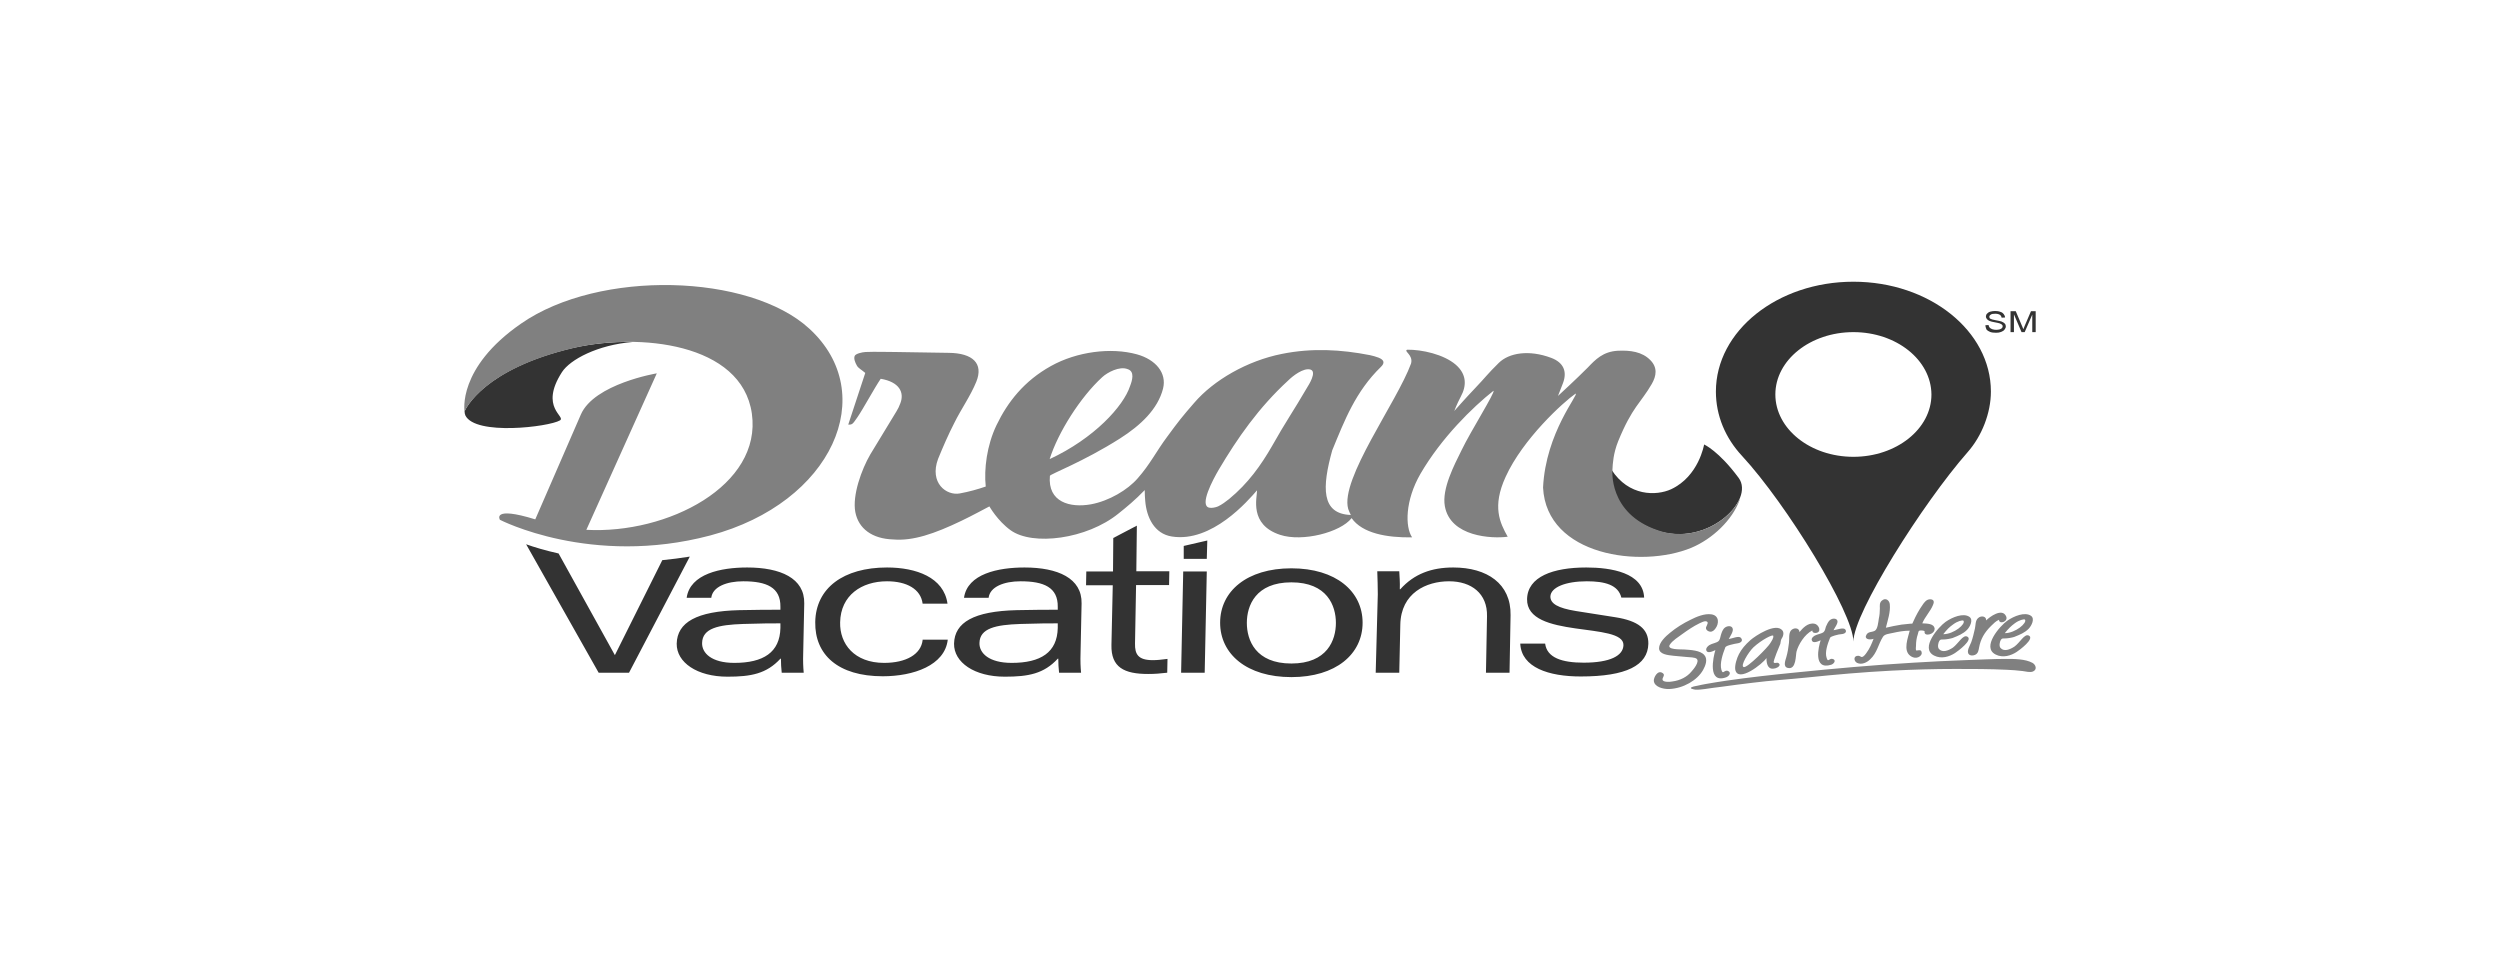
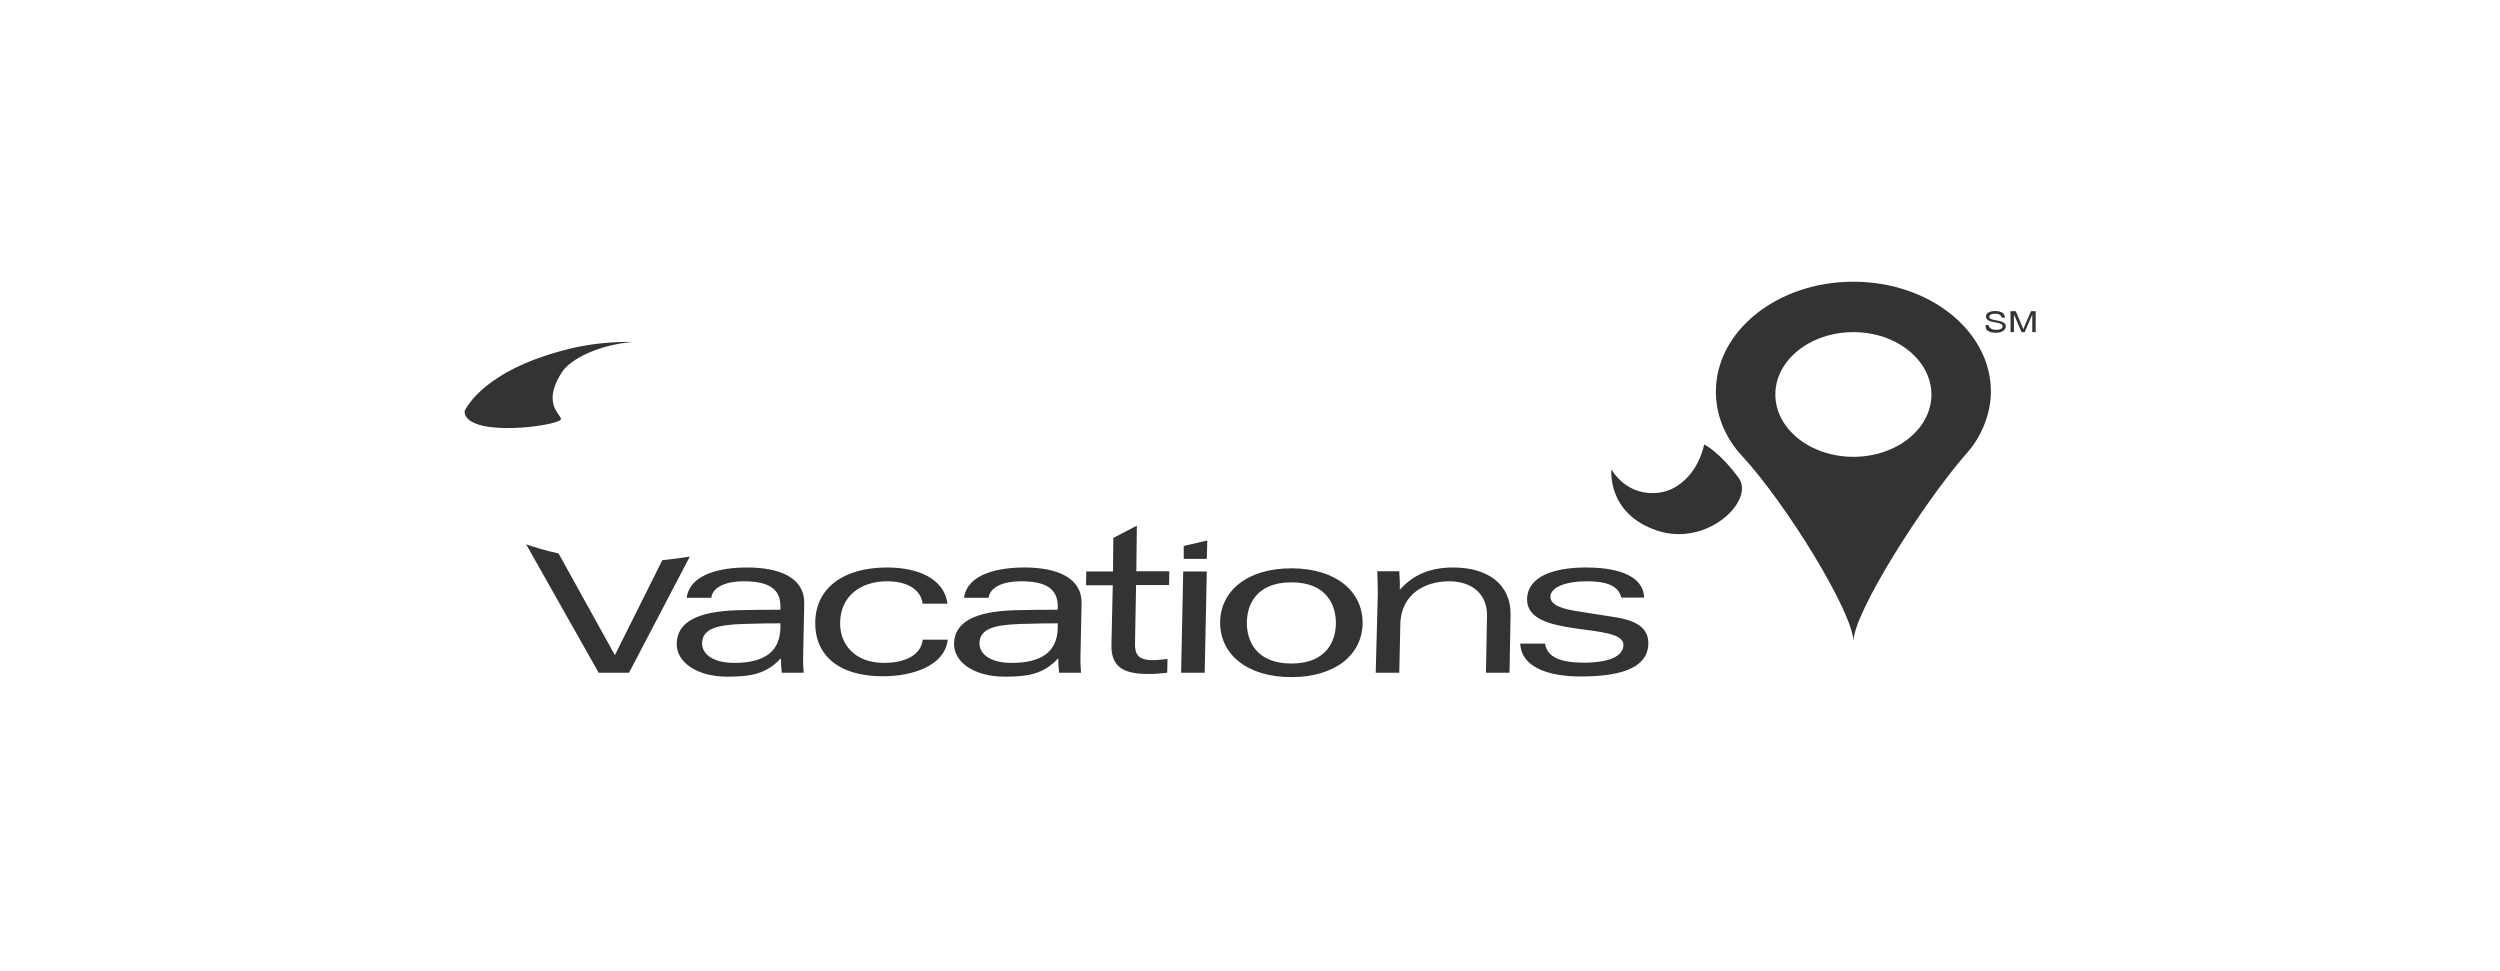
<svg xmlns="http://www.w3.org/2000/svg" width="175" height="68" viewBox="0 0 175 68" fill="none">
  <path d="M90.396 39.782C93.513 39.782 95.382 41.393 95.382 43.59C95.382 45.787 93.513 47.398 90.396 47.398C87.279 47.398 85.409 45.787 85.409 43.59C85.409 41.393 87.279 39.782 90.396 39.782ZM90.396 46.446C92.907 46.446 93.513 44.805 93.513 43.605C93.513 42.404 92.907 40.764 90.396 40.764C87.884 40.764 87.279 42.404 87.279 43.605C87.279 44.805 87.884 46.446 90.396 46.446ZM48.066 41.847C48.304 40.163 50.467 39.724 52.3 39.724C54.629 39.724 56.334 40.471 56.297 42.243L56.224 45.728C56.205 46.27 56.224 46.709 56.26 47.09H54.72C54.684 46.768 54.665 46.431 54.665 46.109H54.629C53.657 47.163 52.575 47.368 50.926 47.368C48.799 47.368 47.351 46.372 47.369 45.054C47.406 43.561 48.762 42.785 51.751 42.711C52.997 42.682 53.859 42.682 54.629 42.682V42.477C54.647 41.115 53.657 40.69 52.026 40.69C50.871 40.69 49.881 41.071 49.789 41.847H48.066ZM54.629 43.634C54.079 43.634 53.272 43.634 52.007 43.678C50.302 43.736 49.166 43.971 49.147 45.011C49.129 45.713 49.807 46.402 51.402 46.402C53.437 46.402 54.592 45.669 54.629 43.956V43.634ZM64.584 44.805C64.474 45.801 63.428 46.402 61.889 46.402C59.799 46.402 58.772 45.069 58.809 43.561C58.845 41.672 60.312 40.69 62.09 40.69C63.465 40.69 64.455 41.232 64.584 42.257H66.325C66.068 40.412 64.125 39.724 62.09 39.724C59.047 39.724 57.104 41.159 57.067 43.546C57.03 45.831 58.662 47.339 61.797 47.339C63.942 47.339 66.142 46.577 66.343 44.776H64.584V44.805ZM67.48 41.847C67.718 40.163 69.882 39.724 71.715 39.724C74.043 39.724 75.748 40.471 75.711 42.243L75.638 45.728C75.62 46.27 75.638 46.709 75.675 47.09H74.135C74.098 46.768 74.08 46.431 74.08 46.109H74.043C73.072 47.163 71.99 47.368 70.34 47.368C68.213 47.368 66.765 46.372 66.783 45.054C66.82 43.561 68.177 42.785 71.165 42.711C72.412 42.682 73.273 42.682 74.043 42.682V42.477C74.061 41.115 73.072 40.69 71.44 40.69C70.285 40.69 69.295 41.071 69.203 41.847H67.48ZM74.043 43.634C73.493 43.634 72.686 43.634 71.422 43.678C69.717 43.736 68.58 43.971 68.562 45.011C68.543 45.713 69.222 46.402 70.817 46.402C72.852 46.402 74.007 45.669 74.043 43.956V43.634ZM77.911 40.002H76.041L76.023 40.969H77.893L77.801 45.142C77.765 46.724 78.7 47.178 80.368 47.178C80.863 47.178 81.175 47.148 81.706 47.09L81.725 46.123C81.248 46.182 81.01 46.211 80.698 46.211C79.671 46.211 79.433 45.801 79.451 45.04L79.525 40.954H81.835L81.853 39.987H79.543L79.58 36.795L77.93 37.659L77.911 40.002ZM82.825 40.002H84.475L84.328 47.09H82.678L82.825 40.002ZM82.861 38.216L84.511 37.835L84.475 39.123H82.861V38.216ZM96.299 47.09H97.949L98.022 43.736C98.059 41.496 99.856 40.69 101.432 40.69C103.009 40.69 104.127 41.554 104.091 43.136L104.017 47.09H105.667L105.74 43.063C105.777 40.852 104.091 39.724 101.726 39.724C100.222 39.724 98.994 40.163 98.022 41.247H97.986C98.004 40.749 97.967 40.339 97.949 39.987H96.409C96.427 40.559 96.446 41.056 96.446 41.598L96.299 47.09ZM106.419 45.069C106.51 46.724 108.399 47.353 110.654 47.353C113.844 47.353 115.347 46.577 115.384 45.069C115.402 44.015 114.65 43.458 113.092 43.209L110.305 42.77C109.059 42.565 108.527 42.257 108.527 41.76C108.545 41.115 109.59 40.69 111.075 40.69C112.34 40.69 113.275 40.939 113.495 41.833H115.09C115.017 40.09 112.78 39.724 111.039 39.724C108.71 39.724 106.932 40.368 106.895 41.935C106.84 44.761 113.679 43.502 113.642 45.157C113.624 45.904 112.707 46.387 110.855 46.387C109.352 46.387 108.289 46.05 108.16 45.054H106.419V45.069ZM112.799 32.87C112.799 32.87 112.469 35.946 115.97 37.132C119.508 38.333 122.863 35.023 121.708 33.456C120.315 31.567 119.288 31.113 119.288 31.113C119.288 31.113 118.922 33.339 116.978 34.247C115.952 34.716 114.009 34.76 112.799 32.87ZM40.146 24.348C33.876 25.812 32.611 28.594 32.52 28.785C32.52 28.887 32.538 28.99 32.575 29.078C33.271 30.513 38.423 29.883 39.193 29.429C39.651 29.151 37.726 28.55 39.339 26.046C39.908 25.168 41.833 24.142 44.289 23.938C42.822 23.908 41.392 24.069 40.146 24.348ZM44.032 47.09L48.286 38.962C47.626 39.065 46.984 39.153 46.361 39.211L43.042 45.86L39.101 38.743C38.184 38.538 37.396 38.303 36.828 38.098L41.906 47.09H44.032ZM139.363 27.408C139.363 28.902 138.739 30.513 137.731 31.655C134.596 35.228 129.738 42.916 129.738 44.908C129.738 42.916 125.063 35.287 121.947 31.919C120.773 30.659 120.113 29.092 120.113 27.408C120.113 23.161 124.422 19.72 129.738 19.72C135.055 19.72 139.363 23.161 139.363 27.408ZM129.738 23.249C126.731 23.249 124.275 25.197 124.275 27.613C124.275 30.015 126.713 31.977 129.738 31.977C132.745 31.977 135.201 30.029 135.201 27.613C135.183 25.197 132.745 23.249 129.738 23.249Z" fill="#333333" />
-   <path d="M119.435 43.883C119.435 43.868 119.398 43.956 119.435 43.883C119.49 43.736 119.655 43.517 119.398 43.487C119.27 43.473 119.068 43.59 118.958 43.634C118.537 43.839 118.152 44.102 117.785 44.366C117.492 44.586 117.07 44.835 116.887 45.128C116.648 45.494 117.62 45.45 117.895 45.464C118.335 45.494 119.032 45.523 119.307 45.86C119.563 46.153 119.38 46.607 119.215 46.9C118.812 47.617 117.84 48.188 116.85 48.232C116.392 48.247 115.787 48.071 115.768 47.646C115.75 47.456 116.025 46.856 116.392 47.119C116.612 47.266 116.3 47.456 116.392 47.617C116.483 47.764 116.905 47.734 117.052 47.705C117.62 47.632 118.097 47.383 118.408 47.002C118.555 46.841 118.977 46.328 118.775 46.123C118.665 46.006 118.243 46.006 118.097 45.992C117.785 45.962 117.455 45.933 117.143 45.904C116.74 45.86 116.135 45.801 116.135 45.377C116.135 44.981 116.575 44.556 116.905 44.293C117.327 43.941 117.822 43.634 118.335 43.385C118.738 43.18 119.307 42.931 119.802 43.004C120.37 43.092 120.333 43.678 120.077 44C120.003 44.102 119.893 44.22 119.728 44.22C119.527 44.205 119.362 44.044 119.435 43.883ZM120.755 45.362C120.773 45.23 120.975 45.186 121.122 45.142C121.305 45.084 121.507 45.054 121.672 45.025C121.947 44.967 122.002 44.791 121.855 44.644C121.708 44.483 121.25 44.703 121.012 44.732C121.103 44.556 121.36 44.19 121.287 44C121.232 43.795 120.957 43.795 120.773 43.912C120.59 44.029 120.517 44.278 120.462 44.454C120.425 44.571 120.407 44.776 120.297 44.879C120.15 45.011 119.838 45.04 119.655 45.157C119.527 45.245 119.417 45.362 119.435 45.494C119.49 45.787 119.875 45.596 120.077 45.508C119.93 45.977 119.508 47.881 120.828 47.412C121.03 47.339 121.213 47.09 120.975 46.973C120.7 46.841 120.608 47.28 120.498 46.885C120.37 46.446 120.59 45.787 120.755 45.362ZM128.088 44.688C128.106 44.571 128.308 44.527 128.436 44.483C128.62 44.425 128.803 44.395 128.968 44.381C129.225 44.337 129.28 44.176 129.151 44.044C129.005 43.912 128.565 44.088 128.345 44.117C128.418 43.956 128.675 43.634 128.62 43.458C128.565 43.268 128.29 43.268 128.125 43.385C127.96 43.502 127.886 43.722 127.813 43.868C127.776 43.985 127.758 44.161 127.648 44.249C127.501 44.366 127.208 44.395 127.025 44.498C126.915 44.571 126.786 44.674 126.823 44.805C126.878 45.069 127.245 44.908 127.446 44.82C127.3 45.245 126.896 46.929 128.18 46.533C128.363 46.475 128.546 46.241 128.326 46.138C128.051 46.021 127.978 46.416 127.868 46.065C127.721 45.655 127.941 45.054 128.088 44.688ZM124.513 46.431C124.678 46.563 124.477 46.724 124.275 46.782C123.798 46.914 123.652 46.563 123.652 46.065C123.395 46.46 121.672 47.822 121.47 46.885C121.415 46.577 121.58 46.065 121.727 45.787C121.91 45.435 122.167 45.128 122.533 44.805C122.845 44.527 124.312 43.546 124.77 44.132C124.88 44.278 124.843 44.498 124.752 44.644C124.697 44.732 124.678 44.761 124.66 44.849C124.642 44.923 124.642 44.996 124.623 45.069C124.587 45.157 124.092 46.314 124.165 46.372C124.257 46.475 124.385 46.328 124.513 46.431ZM122.735 45.318C122.387 45.655 121.8 46.621 122.057 46.694C122.313 46.782 123.78 45.274 123.908 45.04C124.018 44.864 124.165 44.659 124.128 44.513C124.128 44.366 123.303 44.791 122.735 45.318ZM127.08 44.307C127.538 44.293 127.355 43.736 127.025 43.663C126.548 43.561 126.181 43.985 125.961 44.249C125.961 43.927 125.54 43.912 125.357 44.147C125.192 44.366 125.265 44.747 125.228 44.996C125.192 45.333 125.137 45.669 125.045 45.992C124.99 46.197 124.788 46.665 125.137 46.753C125.76 46.914 125.687 45.831 125.76 45.596C125.888 45.128 126.31 44.41 126.86 44.132C126.86 44.249 126.933 44.307 127.08 44.307ZM135.421 44C135.385 43.648 134.89 43.648 134.56 43.634C134.743 43.18 135.128 42.799 135.311 42.345C135.385 42.184 135.421 41.965 135.128 41.95C134.853 41.935 134.688 42.184 134.578 42.345C134.45 42.521 134.34 42.711 134.23 42.902C134.12 43.092 134.028 43.297 133.9 43.575C133.845 43.707 133.881 43.634 133.68 43.663C133.496 43.693 133.295 43.693 133.111 43.722C132.745 43.78 132.378 43.854 132.011 43.941C132.14 43.414 132.341 42.843 132.286 42.301C132.268 42.052 132.011 41.789 131.718 42.052C131.553 42.199 131.59 42.418 131.59 42.594C131.59 42.828 131.571 43.077 131.516 43.312C131.48 43.531 131.443 44.059 131.223 44.161C131.021 44.264 130.783 44.205 130.655 44.425C130.471 44.732 130.838 44.82 131.15 44.718C131.021 45.054 130.875 45.406 130.655 45.699C130.6 45.772 130.471 45.977 130.325 45.992C130.27 45.992 130.178 45.904 130.086 45.904C129.72 45.889 129.756 46.285 129.995 46.402C130.325 46.563 130.71 46.358 130.911 46.153C131.406 45.699 131.48 45.084 131.81 44.571C131.938 44.381 132.231 44.366 132.488 44.307C132.873 44.22 133.276 44.147 133.68 44.147C133.57 44.615 133.185 45.538 133.735 45.918C134.175 46.226 134.541 45.889 134.523 45.713C134.505 45.538 134.45 45.494 134.248 45.523C133.991 45.567 134.266 45.611 134.138 45.523C134.083 45.479 134.12 45.274 134.12 45.215C134.12 44.937 134.156 44.659 134.248 44.395C134.303 44.22 134.266 44.132 134.468 44.132C134.633 44.132 134.688 44.161 134.725 44.19C134.633 44.6 135.458 44.425 135.421 44C135.44 44.117 135.421 43.883 135.421 44ZM139.381 43.81C139.546 43.649 139.711 43.473 139.931 43.385C139.931 43.736 140.609 43.517 140.426 43.136C140.151 42.536 139.271 43.18 139.033 43.429C139.051 43.136 138.684 43.063 138.464 43.268C138.263 43.444 138.299 43.78 138.244 44C138.171 44.322 138.098 44.644 137.988 44.952C137.914 45.157 137.621 45.596 137.823 45.801C137.914 45.904 138.098 45.904 138.244 45.845C138.483 45.743 138.501 45.508 138.538 45.318C138.648 44.732 138.904 44.278 139.381 43.81ZM142.003 44.483C142.058 44.513 141.966 44.469 142.003 44.483C142.479 44.688 141.343 45.523 141.159 45.64C140.774 45.889 140.206 46.08 139.693 45.816C138.684 45.303 140.004 43.81 140.499 43.458C140.976 43.121 141.746 42.814 142.168 43.107C142.461 43.312 142.204 43.81 142.003 44.015C141.728 44.293 141.398 44.425 140.994 44.586C140.866 44.63 140.536 44.688 140.408 44.688C140.188 44.703 140.151 44.659 140.059 44.791C139.986 44.908 139.913 45.23 140.041 45.362C140.279 45.626 140.683 45.479 141.013 45.259C141.398 44.981 141.709 44.352 142.003 44.483ZM141.746 43.37C141.673 43.326 141.343 43.4 141.031 43.634C140.774 43.824 140.591 44 140.334 44.322C141.086 44.322 141.929 43.59 141.746 43.37ZM137.694 44.556C137.749 44.571 137.658 44.527 137.694 44.556C138.171 44.761 137.034 45.596 136.851 45.713C136.466 45.962 135.898 46.153 135.385 45.889C134.376 45.377 135.696 43.883 136.191 43.531C136.668 43.195 137.438 42.887 137.859 43.18C138.153 43.385 137.896 43.883 137.694 44.088C137.419 44.366 137.089 44.498 136.686 44.659C136.558 44.703 136.228 44.761 136.1 44.761C135.88 44.776 135.843 44.732 135.751 44.864C135.678 44.981 135.605 45.303 135.733 45.435C135.971 45.699 136.375 45.552 136.704 45.333C137.089 45.04 137.401 44.425 137.694 44.556ZM137.438 43.444C137.364 43.4 137.034 43.473 136.723 43.707C136.448 43.898 136.283 44.073 136.026 44.395C136.778 44.395 137.639 43.663 137.438 43.444ZM140.426 46.123C139.473 46.123 138.501 46.182 137.548 46.211C136.356 46.255 135.146 46.314 133.955 46.387C131.186 46.548 128.436 46.797 125.687 47.075C124.073 47.236 122.46 47.412 120.847 47.646C120.37 47.72 119.875 47.793 119.398 47.881C119.215 47.91 119.032 47.954 118.83 47.998C118.702 48.027 118.555 48.042 118.427 48.1C118.207 48.203 118.592 48.261 118.665 48.276C118.903 48.291 119.105 48.261 119.343 48.232C119.747 48.174 120.132 48.115 120.535 48.071C121.25 47.969 121.965 47.881 122.68 47.793C123.945 47.632 125.21 47.559 126.475 47.427C128.455 47.222 130.435 47.046 132.433 46.944C133.9 46.87 135.385 46.826 136.869 46.826C138.079 46.826 139.289 46.826 140.481 46.885C140.848 46.9 141.214 46.929 141.581 46.973C141.801 47.002 142.113 47.09 142.314 47.002C142.626 46.856 142.498 46.533 142.278 46.402C141.764 46.123 140.994 46.123 140.426 46.123C142.351 46.123 140.224 46.123 140.426 46.123ZM56.645 23C52.465 19.163 41.961 18.841 36.479 22.649C31.988 25.753 32.52 28.799 32.52 28.799C32.52 28.799 33.674 25.885 40.146 24.362C44.674 23.293 51.916 23.981 52.63 28.946C53.346 33.998 46.727 37.395 41.044 37.088L45.976 26.134C45.976 26.134 41.594 26.866 40.659 29.019C40.348 29.722 38.991 32.856 37.469 36.356C34.389 35.404 34.994 36.385 34.994 36.385C34.994 36.385 41.374 39.695 49.716 37.483C58.277 35.199 61.632 27.555 56.645 23ZM121.763 34.95C121.782 34.965 121.782 34.994 121.763 35.023C121.268 36.385 119.893 37.718 118.39 38.347C114.889 39.797 108.252 38.919 108.014 34.13C108.197 30.264 110.58 27.54 110.287 27.555C109.444 28.14 106.602 30.718 105.392 33.383C104.439 35.462 104.989 36.59 105.539 37.571C104.439 37.718 101.524 37.586 101.139 35.433C100.919 34.218 101.799 32.548 102.312 31.509C102.954 30.176 104.659 27.481 104.549 27.35C103.082 28.506 100.901 30.645 99.434 33.163C98.352 35.038 98.352 36.883 98.847 37.615C97.087 37.644 95.364 37.337 94.612 36.268C93.843 37.264 91.166 37.952 89.608 37.439C87.426 36.722 87.994 34.847 87.994 34.32C87.371 35.038 84.841 37.996 82.036 37.557C80.79 37.366 80.258 36.195 80.166 35.067C80.148 34.847 80.13 34.584 80.13 34.306C79.47 34.994 78.865 35.492 78.296 35.946C76.078 37.747 72.283 38.23 70.743 37.117C69.827 36.458 69.258 35.448 69.258 35.448C69.258 35.448 67.92 36.165 67.297 36.458C65.408 37.366 63.905 37.879 62.53 37.762C61.045 37.718 60.092 37 59.872 35.843C59.652 34.672 60.312 32.856 60.917 31.816C61.522 30.806 62.145 29.81 62.75 28.799C62.86 28.624 62.952 28.433 63.025 28.228C63.319 27.467 62.952 26.735 61.65 26.515C61.21 27.159 60.422 28.624 60.019 29.209C59.689 29.678 59.67 29.737 59.377 29.722L60.569 26.105C60.312 25.885 60.074 25.768 59.982 25.592C59.854 25.373 59.744 25.08 59.835 24.904C59.909 24.758 60.33 24.655 60.587 24.64C61.284 24.611 61.98 24.64 62.677 24.64C63.923 24.655 65.152 24.684 66.398 24.699C68.103 24.714 68.855 25.446 68.342 26.72C67.938 27.716 67.278 28.638 66.802 29.605C66.38 30.425 66.013 31.274 65.665 32.124C65.042 33.808 66.252 34.716 67.187 34.54C67.828 34.423 68.452 34.247 69.002 34.057C68.873 32.841 69.075 31.186 69.753 29.766C70.542 28.126 71.697 26.661 73.567 25.622C75.381 24.611 77.765 24.304 79.58 24.802C80.9 25.168 81.688 26.105 81.413 27.203C81.046 28.638 79.855 29.766 78.406 30.689C75.803 32.343 73.493 33.193 73.493 33.31C73.328 35.155 74.905 35.565 76.371 35.301C77.636 35.067 78.938 34.291 79.635 33.486C80.515 32.49 80.936 31.596 81.725 30.542C82.476 29.517 82.751 29.166 83.594 28.199C84.951 26.617 87.298 25.256 89.736 24.772C91.844 24.348 93.879 24.465 95.896 24.86C96.097 24.904 96.317 24.963 96.501 25.036C96.904 25.197 96.941 25.417 96.666 25.68C94.888 27.408 94.118 29.429 93.256 31.523C92.541 34.101 92.468 35.975 94.558 36.048C94.484 35.916 94.429 35.77 94.374 35.624C93.787 33.544 97.784 28.155 98.774 25.446C98.939 24.831 98.242 24.596 98.499 24.479C99.526 24.465 101.066 24.802 101.909 25.534C102.661 26.193 102.679 26.983 102.257 27.76C101.964 28.316 101.799 28.77 101.799 28.77C101.799 28.77 102.624 27.833 103.229 27.203C103.999 26.398 104.109 26.193 104.916 25.402C105.63 24.699 107.024 24.465 108.582 25.05C109.444 25.373 109.719 26.002 109.407 26.822C109.26 27.218 109.059 27.716 109.059 27.716C109.059 27.716 110.397 26.486 111.149 25.724C111.68 25.168 112.212 24.611 113.239 24.553C114.137 24.509 114.944 24.626 115.512 25.197C116.043 25.724 115.952 26.31 115.622 26.881C114.852 28.214 114.265 28.463 113.275 30.879C112.927 31.743 112.89 32.475 112.872 32.856C112.872 32.856 112.542 35.931 116.043 37.117C118.573 38.011 121.085 36.458 121.763 34.95ZM77.16 26.398C75.62 27.804 74.061 30.278 73.475 32.138C76.591 30.689 78.645 28.433 79.103 27.027C79.25 26.647 79.451 26.002 78.938 25.841C78.37 25.607 77.508 26.076 77.16 26.398ZM91.514 27.101C91.588 26.983 92.211 26.017 91.734 25.87C91.239 25.724 90.469 26.339 90.176 26.632C88.104 28.536 86.619 30.674 85.318 32.87C84.896 33.588 83.943 35.375 84.639 35.536C84.805 35.58 85.098 35.521 85.263 35.448C85.538 35.316 85.794 35.126 86.033 34.935C87.371 33.837 88.269 32.563 89.039 31.23C89.956 29.59 90.561 28.741 91.514 27.101Z" fill="#808080" />
  <path d="M138.978 22.766L139.198 22.751C139.216 22.825 139.234 22.883 139.271 22.927C139.308 22.971 139.381 23.015 139.454 23.044C139.546 23.073 139.638 23.088 139.729 23.088C139.821 23.088 139.913 23.073 139.968 23.059C140.041 23.044 140.096 23 140.133 22.971C140.169 22.927 140.188 22.898 140.188 22.839C140.188 22.795 140.169 22.751 140.133 22.722C140.096 22.693 140.041 22.663 139.968 22.634C139.913 22.619 139.803 22.59 139.638 22.561C139.473 22.532 139.344 22.502 139.289 22.473C139.198 22.444 139.143 22.385 139.088 22.341C139.051 22.283 139.014 22.224 139.014 22.166C139.014 22.092 139.033 22.019 139.088 21.961C139.143 21.902 139.216 21.843 139.326 21.814C139.436 21.785 139.546 21.77 139.656 21.77C139.784 21.77 139.913 21.785 140.023 21.829C140.133 21.858 140.206 21.917 140.261 21.99C140.316 22.063 140.353 22.136 140.353 22.224L140.114 22.239C140.096 22.151 140.059 22.078 139.986 22.034C139.913 21.99 139.803 21.961 139.674 21.961C139.528 21.961 139.418 21.975 139.363 22.019C139.289 22.063 139.253 22.107 139.253 22.18C139.253 22.239 139.271 22.283 139.326 22.312C139.381 22.341 139.491 22.385 139.693 22.415C139.894 22.444 140.023 22.488 140.096 22.502C140.206 22.546 140.279 22.59 140.334 22.649C140.389 22.707 140.408 22.781 140.408 22.854C140.408 22.927 140.371 23 140.316 23.073C140.261 23.147 140.188 23.191 140.078 23.235C139.968 23.279 139.858 23.293 139.729 23.293C139.564 23.293 139.418 23.279 139.308 23.235C139.198 23.191 139.106 23.132 139.051 23.059C139.014 22.956 138.978 22.869 138.978 22.766ZM140.976 23.249V22.005L141.508 23.249H141.728L142.259 22.019V23.249H142.498V21.785H142.168L141.728 22.81C141.691 22.912 141.654 22.986 141.636 23.044C141.618 23 141.581 22.927 141.544 22.825L141.104 21.785H140.738V23.249H140.976Z" fill="#333333" />
</svg>